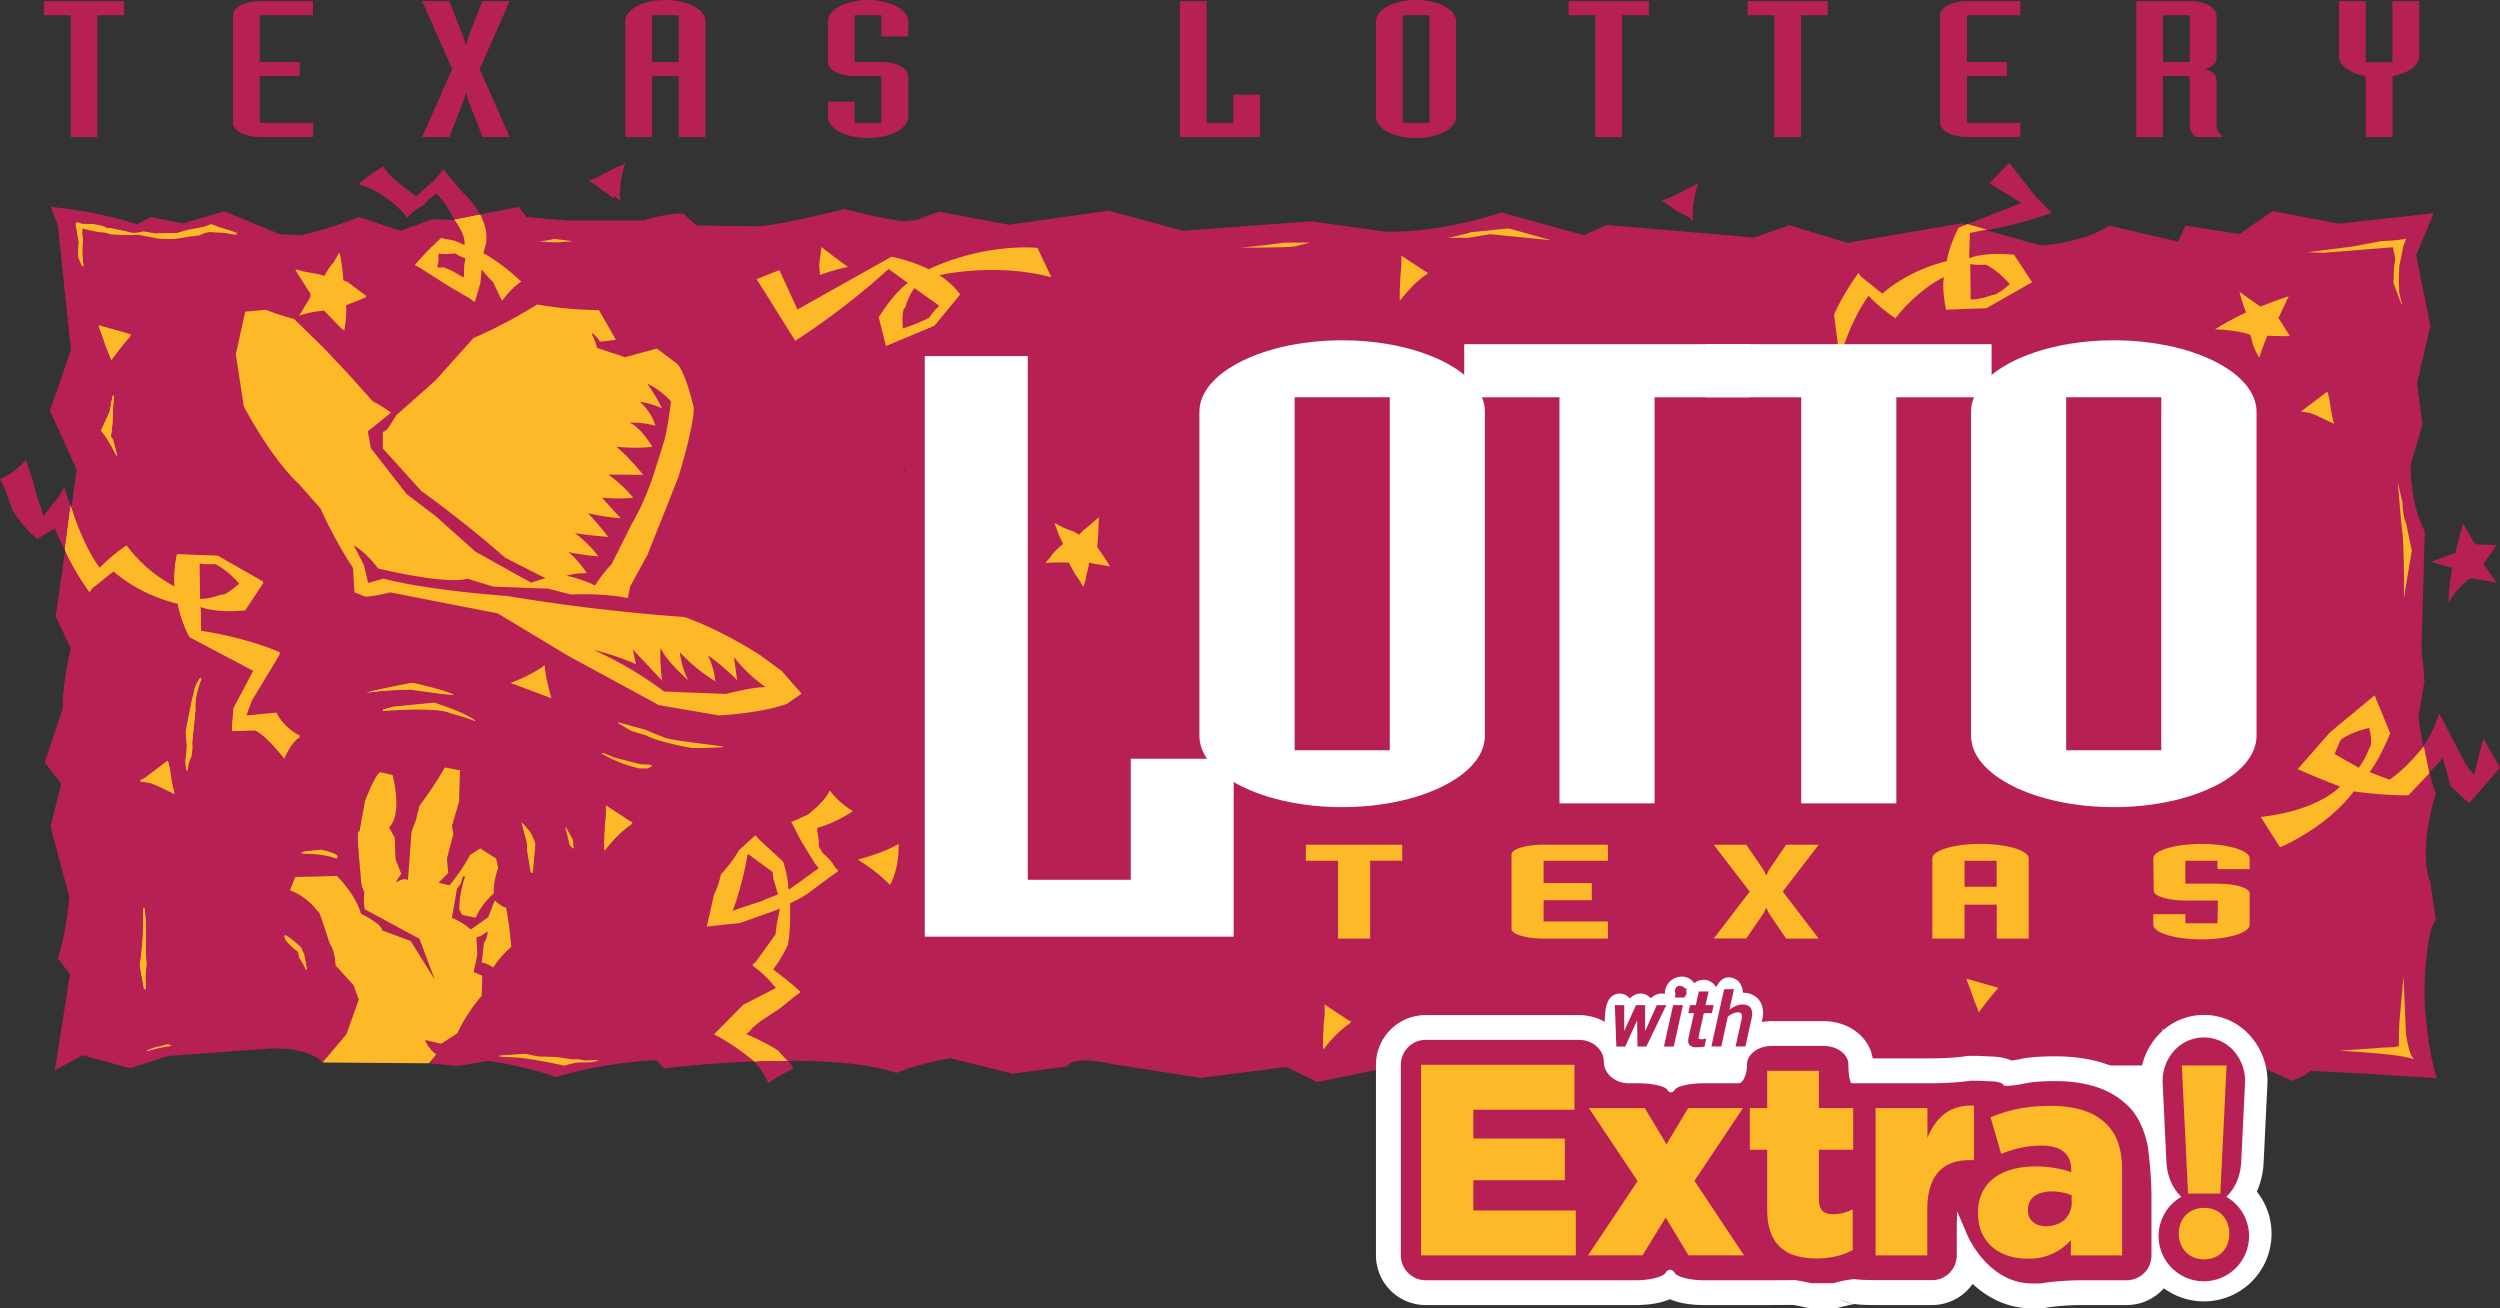
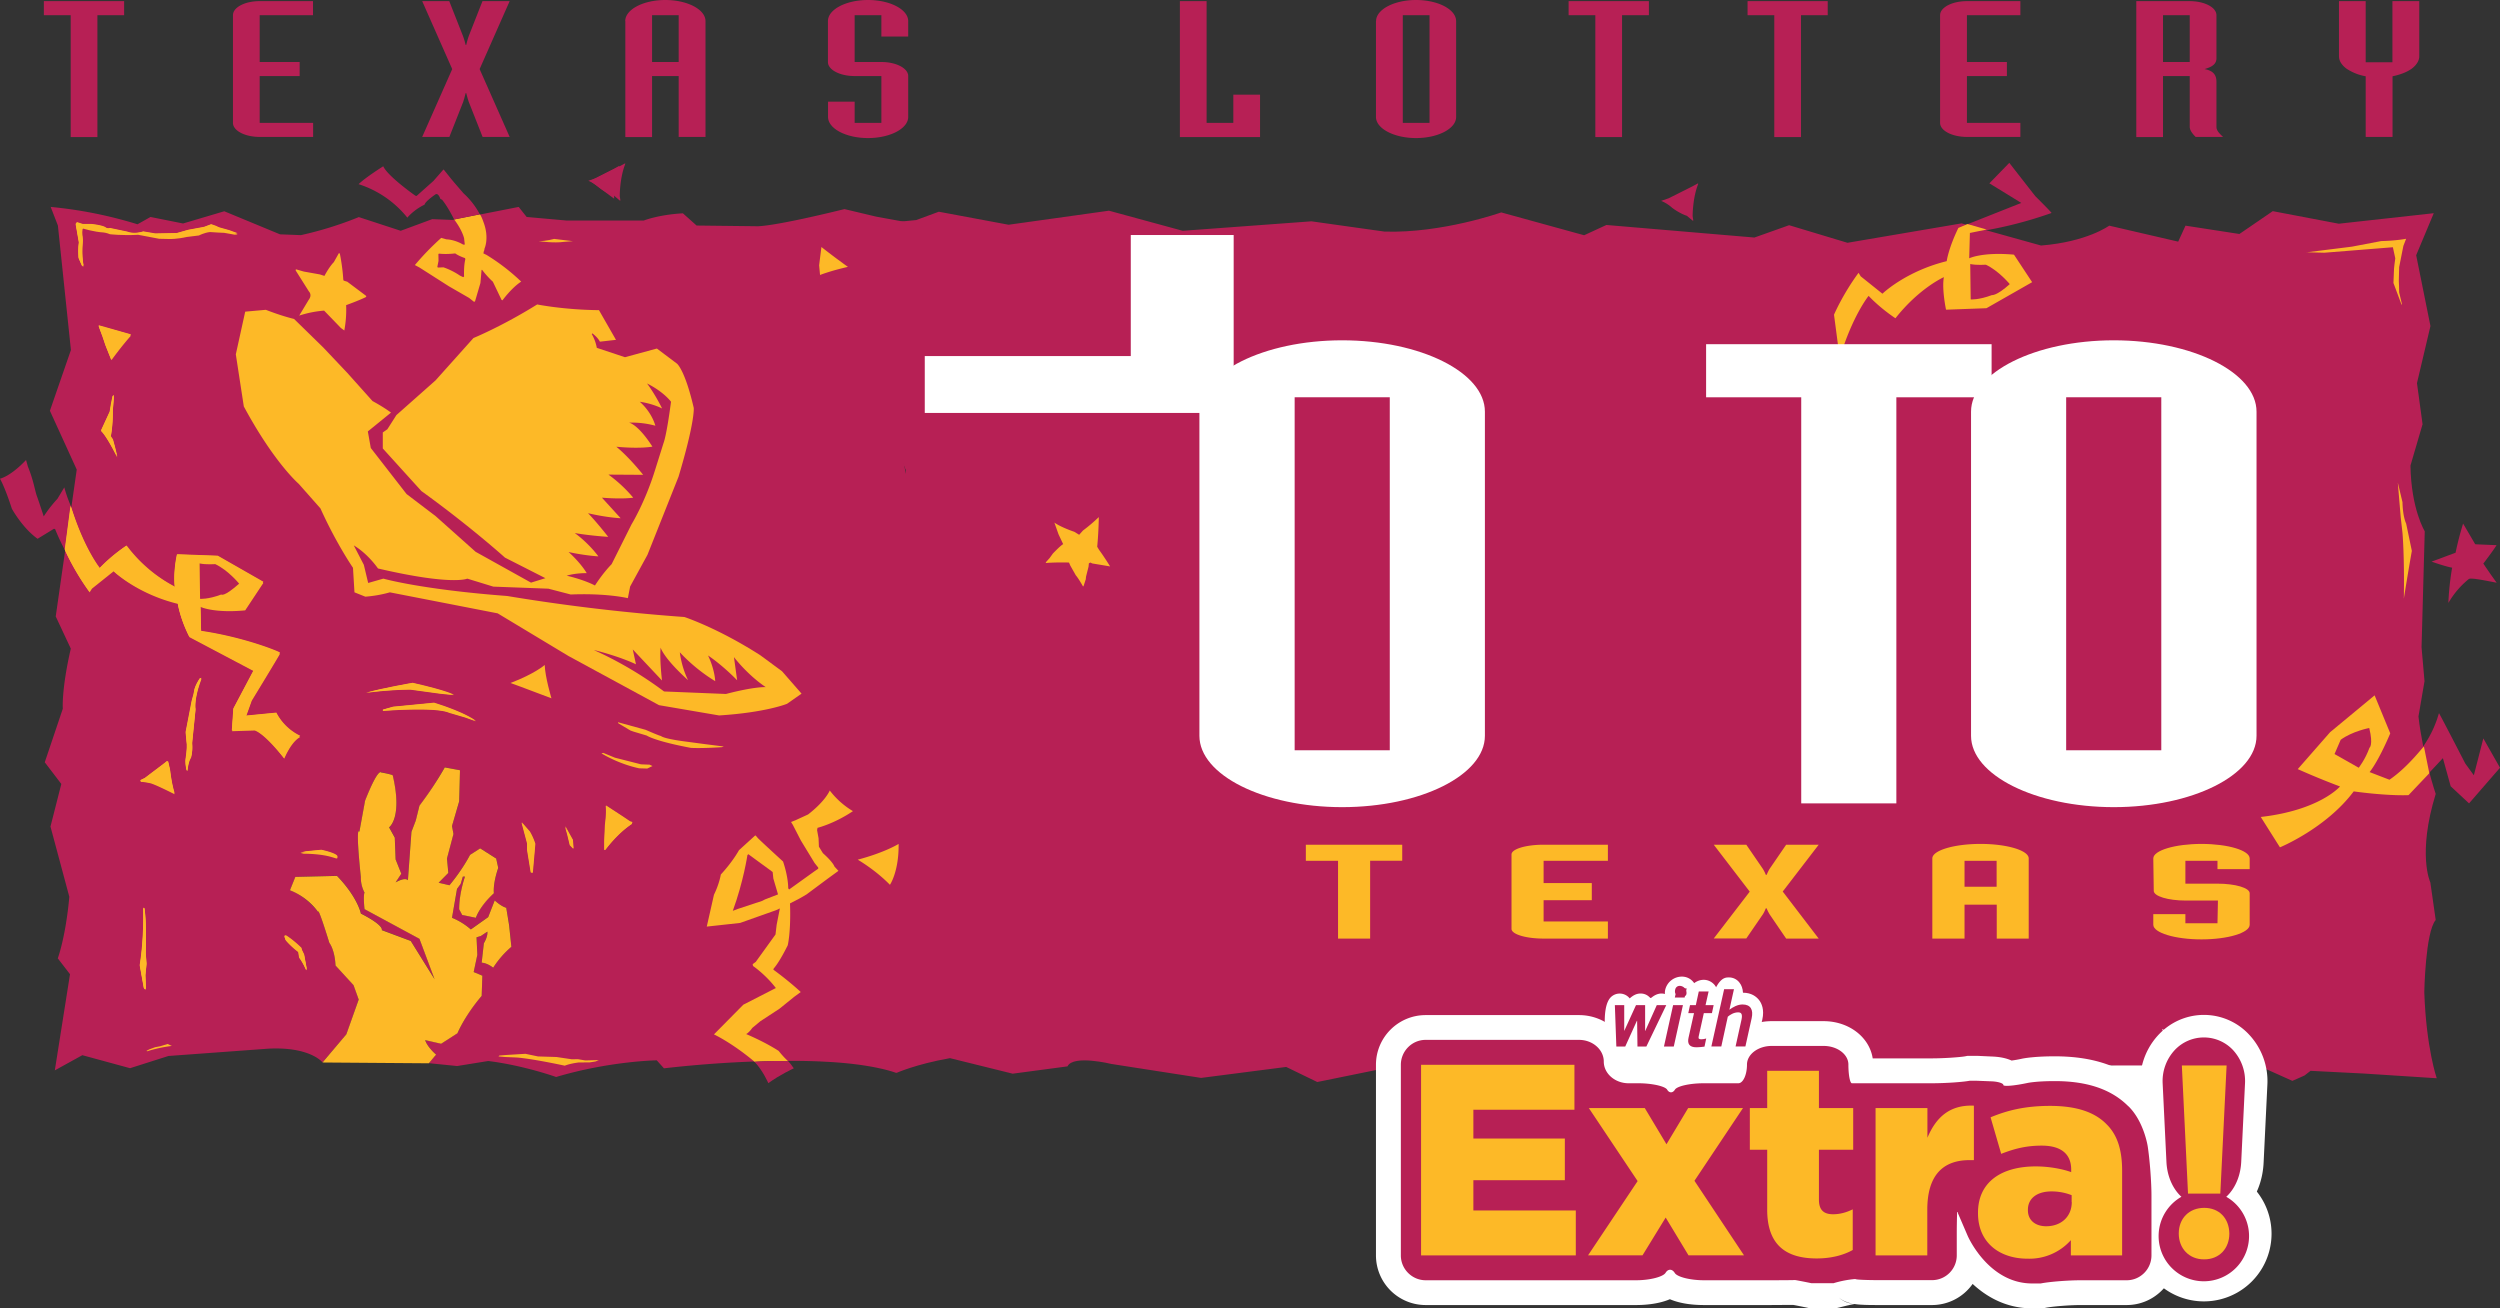
<svg xmlns="http://www.w3.org/2000/svg" id="b" viewBox="0 0 218.92 114.57">
  <rect x="0" y="0" width="218.92" height="114.57" fill="#333333" stroke="none" />
  <defs>
    <style>.d{fill:#fff}.e{fill:#fdb927}.f{fill:#b72055}</style>
  </defs>
  <g id="c">
    <path class="e" d="m206.55 67.23-2.12-1.2.54-1.25c1.02-.75 2.5-1.03 2.5-1.03.37 1.52.02 1.73.02 1.73-.36 1.01-.94 1.75-.94 1.75Z" />
    <path class="f" d="m212.33 46.52-.28 10.16.26 2.97-.53 3.09c.4 3.53 1.51 6.78 1.51 6.78-1.63 5.31-.47 7.75-.47 7.75l.47 3.29c-.91 1.06-1 6.33-1 6.33.17 4.9 1.09 7.53 1.09 7.53l-6.34-.41-4.71-.24-.53.41-1.06.47-3.12-1.4-5.44.7-10.23-.9-4.97-.1-2.56 1.73-13.35-2.37-9.54 2.53-2.26-1.11-4.14.5-8.4-.05-2.72.78c-6.62-2.94-10.53-.52-10.53-.52l-2.49-.84-5.64 1.15-2.72-1.32-7.45.96-7.85-1.22s-3.37-.83-3.85.21l-4.8.64-5.49-1.36c-3 .53-4.7 1.3-4.7 1.3l-.35-.97-.95-5.71c1.74-7.98-1.03-1.7-1.03-1.7l1.1-2.8-.4-1.53c.16-2.45.75-3.88.75-3.88l.08-7.7-.33-3.97-1-.8 1.36-6.57-.05-2.02 1.18-3.12L77.52 49c1.25-2.94 1.86-5.74 1.86-5.74l-.06-2.09-2.25-5.56 1.27-4.1-.62-3.24.73-1.29c-1.33-4.18-.04-7.53-.04-7.53l1.82-.18 1.98-.73 6.11 1.14 8.79-1.23 6.46 1.76 11.27-.83 6.4.9c5.04.16 10.22-1.68 10.22-1.68l7.26 2 1.95-.9 12.96 1.1 3.04-1.08 5.11 1.54 9.99-1.7 6.96 1.94c4.04-.32 5.97-1.74 5.97-1.74l6.04 1.4.64-1.4 4.72.73 2.92-2 5.78 1.1 8.32-.92-1.54 3.68 1.25 6.2-1.18 5 .49 3.6-1.06 3.62c.06 3.82 1.25 5.75 1.25 5.75" />
    <path class="f" d="m174.2 16.05 2.8 1.72-5.5 2.18c-.9 1.83-1.02 2.91-1.02 2.91a13.17 13.17 0 0 0-5.64 2.85l-1.9-1.52-.2-.32c-1.38 1.9-2.15 3.68-2.15 3.68l.51 3.8c1.14-3.74 2.54-5.45 2.54-5.45a14.72 14.72 0 0 0 2.34 1.97c2.09-2.67 4.24-3.62 4.24-3.62-.19 1.08.2 2.85.2 2.85l3.54-.12 4-2.28-1.6-2.41c-2.78-.25-3.92.32-3.92.32l.06-2.22a36 36 0 0 0 7.15-1.74c0-.06-1.43-1.48-1.43-1.48l-2.27-2.91-1.75 1.8ZM217.46 64.66l-.83 3.23-.75-1.03s-2.25-4.37-2.3-4.4c-.06-.03-.6 3.25-4.34 5.82l-1.74-.67s.72-.81 1.81-3.4l-1.37-3.32-3.9 3.23-2.83 3.23s2.67 1.17 3.7 1.52c0 0-1.77 2.08-6.94 2.67l1.68 2.66s4.04-1.66 6.45-4.9c0 0 2.77.4 4.8.32l3.02-3.23.68 2.46 1.61 1.5 2.71-3.12-1.46-2.57ZM4.43 18.1l.64 1.65 1.14 10.9-1.84 5.32 2.35 5.15-1.84 12.86L6.2 56.8c-.83 3.61-.7 5.26-.7 5.26l-1.58 4.69 1.45 1.9-.95 3.73 1.65 6.15c-.32 3.55-1.01 5.39-1.01 5.39l1.07 1.39-1.33 8.42 2.41-1.33 4.18 1.14 3.36-1.07 8.74-.64c3.68-.19 4.75 1.2 4.75 1.2l2.1-2.46 1.07-3.04-.44-1.27-1.59-1.71c-.06-1.4-.54-2-.54-2-1.04-3.35-.98-2.69-.98-2.69-1.2-1.52-2.47-1.9-2.47-1.9l.48-1.17 3.64-.1c1.84 1.9 2.1 3.3 2.1 3.3 2.08 1.07 1.83 1.45 1.83 1.45l2.53.95 2.1 3.36-1.34-3.55-4.81-2.6c-.13-1.26 0-1.45 0-1.45-.37-.7-.32-1.35-.32-1.35-.5-4.81-.13-3.97-.13-3.97l.51-2.72c1.14-2.92 1.4-2.48 1.4-2.48.88.16 1 .26 1 .26.9 3.74-.3 4.56-.3 4.56l.5.89.06 1.9.5 1.26-.5.76c.89-.5 1.08-.19 1.08-.19l.31-4.24.39-.98.31-1.3c.89-1.05 2.22-3.36 2.22-3.36l1.33.26-.06 2.72-.64 2.15.13.7-.57 2.15.13 1.27-.86.86.95.22c1.2-1.46 1.8-2.66 1.8-2.66l.9-.57 1.39.88.19.83c-.51 1.45-.38 2.21-.38 2.21a5.49 5.49 0 0 0-1.59 2.16l-1.2-.26-.25-.5c0-1.46.5-2.85.5-2.85h-.19l-.19.63-.31.44-.45 2.54a5.83 5.83 0 0 1 1.65 1.01l1.52-1.08.57-1.45c.63.57 1.01.63 1.01.63l.26 1.52.19 1.9a8.16 8.16 0 0 0-1.59 1.84c-.57-.44-1.01-.44-1.01-.44l.19-1.71c.38-.64.32-1.02.32-1.02l-.57.38-.38.13.06 1.52-.32 1.52.76.32-.06 1.77a13.28 13.28 0 0 0-2.12 3.26l-1.43.92-1.4-.32c.2.64.96 1.27.96 1.27l-.64.76 2.48.25 2.72-.44c3.1.38 5.95 1.4 5.95 1.4 4.7-1.4 8.81-1.46 8.81-1.46l.63.7c8.43-.96 14.07-.58 14.07-.58 4.3.2 6.26.98 6.26.98l.21-4.35-.14-2.93-1.08-4.82.89-2.78-.38-8.24 1.01-4.5a24.92 24.92 0 0 1-1.4-5.76l1.78-9.25-.57-3.1.76-5.7-.76-3.62c-1.07-12.44 1.27-19.32 1.27-19.32l-3.34-.61-2.77-.66c-6.87 1.69-7.82 1.5-7.82 1.5L61 19.75l-1.2-1.07c-2.15.12-3.42.63-3.42.63H49.6L46.12 19l-.7-.88-5.8 1.14-1.77-.07-2.76 1.02-3.67-1.2a31.44 31.44 0 0 1-5.07 1.58l-1.83-.07-4.88-2.02-3.61 1.07-2.85-.57-1.14.64a37.7 37.7 0 0 0-7.6-1.52Z" />
    <path class="e" d="m21.47 27.3-.82 3.73.7 4.56c2.66 4.94 4.81 6.78 4.81 6.78l1.9 2.15c1.4 3.1 2.85 5.2 2.85 5.2l.13 2.15.95.38a10.9 10.9 0 0 0 2.15-.38l9.44 1.84 6.21 3.74 7.92 4.3 5.26.9c4.12-.26 5.95-1.02 5.95-1.02l1.27-.89-1.71-1.96-1.9-1.4c-3.74-2.4-6.65-3.35-6.65-3.35a168.62 168.62 0 0 1-15.52-1.84c-7.54-.57-10.84-1.52-10.84-1.52l-1.33.38-.38-1.59-.88-1.7c1.26.75 2.12 2.02 2.12 2.02 6.52 1.52 7.82.89 7.82.89l2.28.7 4.82.18 1.96.51c3.17-.13 5 .32 5 .32l.2-1.02 1.52-2.78 2.72-6.84c1.46-4.88 1.33-6.02 1.33-6.02-.76-3.3-1.46-3.87-1.46-3.87l-1.77-1.33-2.79.76-2.47-.82c-.12-.7-.44-1.2-.44-1.2l.05-.07c.52.4.66.73.66.73l1.41-.16-1.49-2.6c-3.1-.03-5.41-.5-5.41-.5-3.1 1.93-5.58 2.94-5.58 2.94l-3.32 3.71-3.43 3.04-.79 1.24-.4.28v1.4L36.9 43c4.3 3.1 7.32 5.83 7.32 5.83l3.54 1.8-1.26.39-4.85-2.7-3.51-3.13-2.54-1.93-3.13-4.03-.26-1.45 2.03-1.65c-.73-.54-1.62-1.01-1.62-1.01l-2.21-2.47-2.1-2.22-2.56-2.5c-1.2-.29-2.47-.8-2.47-.8l-1.8.16Z" />
    <path class="e" d="m30.76 47.15-.32-1.08c-.67-1.17-1.87-2.24-1.87-2.24 1.14 1.61 1.58 2.5 1.58 2.5.16.41.6.82.6.82Z" />
    <path class="f" d="M52.1 51.27c-1.04-.54-2.48-.86-2.48-.86.87-.25 1.76-.22 1.76-.22-.59-.98-1.59-1.85-1.59-1.85 1.47.32 2.61.38 2.61.38-.96-1.28-2.07-2.04-2.07-2.04 1.5.25 2.93.33 2.93.33-1.2-1.52-1.77-2.07-1.77-2.07 1.72.4 2.86.44 2.86.44l-1.64-1.8c1.88.15 2.74 0 2.74 0a12 12 0 0 0-2.17-2.02l3.04.02c-1.35-1.68-2.35-2.46-2.35-2.46 2.14.2 3.16-.01 3.16-.01-1.29-2-2.05-2.1-2.05-2.1a7.85 7.85 0 0 1 2.31.27c-.38-1.3-1.37-2.1-1.37-2.1 1.17.17 1.96.59 1.96.59-.67-1.35-1.32-2.19-1.32-2.19 1.48.74 2.1 1.6 2.1 1.6-.4 3.04-.65 3.6-.65 3.6l-.76 2.42c-.87 2.8-2.05 4.72-2.05 4.72l-1.74 3.48c-.84.87-1.46 1.87-1.46 1.87Z" />
    <path class="e" d="M24.9 66.44c-1.84-2.34-2.6-2.47-2.6-2.47l-1.97.06.13-1.9 1.78-3.35-5.64-2.98a10.33 10.33 0 0 1-1.02-2.92c-3.6-.88-5.63-2.85-5.63-2.85l-1.9 1.52-.2.32C6.47 49.97 5.7 48.2 5.7 48.2l.5-3.8c1.15 3.73 2.54 5.44 2.54 5.44 1.08-1.14 2.35-1.96 2.35-1.96a12.54 12.54 0 0 0 4.24 3.61 9.69 9.69 0 0 1 .19-2.85l3.55.13 3.99 2.28-1.59 2.4c-2.78.26-3.92-.31-3.92-.31l.06 2.22a26.8 26.8 0 0 1 6.9 1.9c0 .06-2.47 4.11-2.47 4.11l-.5 1.4 2.66-.26c.82 1.52 2.09 2.03 2.09 2.03-.82.44-1.4 1.9-1.4 1.9Z" />
    <path class="f" d="M52.04 56.94a32.61 32.61 0 0 1 6.11 3.61l5.42.22c2.53-.66 3.48-.6 3.48-.6-1.67-1.14-2.78-2.63-2.78-2.63l.28 2.03C63.15 58.14 62 57.4 62 57.4c.6 1.24.63 2.25.63 2.25a14.83 14.83 0 0 1-3.1-2.53 8 8 0 0 0 .72 2.44c-2.18-1.97-2.4-2.85-2.4-2.85-.1 1.07.12 2.88.12 2.88l-2.56-2.72.28 1.3c-1.55-.73-3.64-1.24-3.64-1.24Z" />
    <path class="e" d="M44.7 59.81c2.15-.82 3-1.58 3-1.58.03 1.05.59 2.92.59 2.92-2.22-.85-3.58-1.34-3.58-1.34M32.09 60.65c1.33-.39 4.05-.86 4.05-.86 3.2.73 3.61 1.05 3.61 1.05l-1.23-.13-2.57-.35c-2.19.03-3.86.29-3.86.29ZM33.57 62.23l-.03-.1.89-.25 3.58-.35c2.85.89 3.67 1.6 3.67 1.6l-.92-.33-1.39-.41c-1.23-.54-5.8-.16-5.8-.16Z" />
    <path class="f" d="M218.63 51.03c-1.41-.28-2.29-.44-2.45-.32a7.56 7.56 0 0 0-1.78 2.09c.06-1.64.33-3.09.33-3.09-.6-.1-1.8-.53-1.8-.53l2.1-.78c.3-1.45.66-2.55.66-2.55l1.06 1.81 1.87.08c-.33.53-1.16 1.61-1.16 1.61.53.8 1.17 1.68 1.17 1.68Z" />
    <path class="e" d="M210.5 52.42c.06-3.8-.12-5.76-.12-5.76l-.15-1.33-.26-3.07.41 1.71c.03 1.33.32 1.87.32 1.87l.5 2.4c-.35 1.97-.7 4.18-.7 4.18ZM71.81 24.08l-.08-.85.2-1.6a65.4 65.4 0 0 0 2.32 1.74c-1.58.36-2.44.71-2.44.71ZM201.95 22.1l4-.5 2.57-.49c1.34-.03 2.18-.2 2.18-.2l-.24.62-.16.8-.21 1.06-.03 1.2.02.43.01.58.24 1.01-.02.1-.72-1.93.05-1.25.04-.38.07-.53-.21-.97-6 .48-1.6-.04ZM62.52 90.58l2.57-2.6 2.85-1.46c-.92-1.2-2-1.93-2-1.93l-.03-.16.27-.2 1.73-2.4.1-.85.28-1.43-.35.16-3.13 1.11-2.92.32.63-2.79c.48-.98.6-1.77.6-1.77 1.08-1.17 1.59-2.13 1.59-2.13l1.43-1.3s.12.1.19.2c.06.1 2.24 2.09 2.24 2.09.48 1.42.45 2.34.45 2.34l.08.11 2.23-1.6.32-.22v-.1l-.32-.4-1.2-1.97-.7-1.36-.16-.26.38-.15 1.11-.51c1.55-1.2 1.9-2.1 1.9-2.1a7.17 7.17 0 0 0 2.03 1.81c-1.65 1.11-3.1 1.46-3.1 1.46l-.04.2.13.72.03.73.35.57c.92.82 1.01 1.17 1.01 1.17l.35.38-.92.67-1.87 1.39-.6.35-.85.44c.09 2.53-.2 3.67-.2 3.67-.79 1.59-1.23 2.03-1.23 2.03l-.03.1c1.55 1.14 2.4 1.96 2.4 1.96l-.56.41-1.3 1.05-1.68 1.1-.7.58c-.31.44-.54.54-.54.54 1.84.79 2.85 1.48 2.85 1.48.42.54.83.9.83.9-2.38-.03-2.94.05-2.94.05-2-1.68-3.56-2.4-3.56-2.4Z" />
    <path class="f" d="m65.53 74.8 2.13 1.56.06.57.41 1.39-1.14.44-.25.13-2.12.7-.45.17c.94-2.57 1.28-4.88 1.28-4.88l.08-.08Z" />
    <path class="e" d="m45.7 72.02.48 1.8v.57l.32 1.97.16.06.22-2.53a5.23 5.23 0 0 0-.48-1.08l-.7-.8ZM50.23 74.3l-.31-.32-.22-.92-.19-.71.66 1.19.06.76zM53.07 70.53l1.47.96.64.43.2.06-.05.16c-1.3.86-2.3 2.25-2.3 2.25l-.09.02v-.8l.07-1.42c.14-1.06.06-1.66.06-1.66ZM43.66 92.5l.07-.07.65-.05 1.63-.1 1.1.23 1.62.05 1.35.2.52-.01.65.11 1.19-.03-.29.12-.5.08-.99.01c-.84.11-1.2.28-1.2.28-3.3-.7-4.3-.72-4.3-.72l-.94-.04-.56-.05Z" />
    <path class="f" d="M67.28 94.85c1.02-.74 2.23-1.3 2.23-1.3-.33-.49-.5-.63-.5-.63-1.43-.05-2.93.06-2.93.06l-.02-.01c.75.77 1.22 1.88 1.22 1.88Z" />
    <path class="e" d="m54.11 63.24.46.13 1.97.54c1.23.54 1.34.54 1.34.54.32.27 2.27.5 2.27.5l1.65.22 1.58.2-.17.06c-1.9.12-2.71.06-2.71.06-3.2-.6-3.87-1.08-3.87-1.08l-1.14-.34-.28-.1-1.06-.63-.04-.1ZM56.89 66.96l.25.12-.46.22-.71-.02c-1.9-.41-3.3-1.31-3.3-1.31l.16-.04 1.02.42 2.28.58.76.03ZM12.88 92.06l-.05-.04.24-.13.52-.19.43-.08.66-.2.37.17a12.1 12.1 0 0 0-2.17.47ZM12.62 86.6l-.36-2.01c.4-2.44.3-5 .3-5l.1.04c.2 1.62.1 3.88.1 3.88l.07.95-.1.99.05 1.2-.16-.05ZM26.21 83.9l-.06-.5c-.78-.6-1.13-1.06-1.13-1.06l-.1-.3.12-.03c.66.4 1.36 1.1 1.36 1.1l.03.15.2.41.23 1.24-.05.05c-.32-.74-.6-1.07-.6-1.07ZM26.34 74.76l.47-.12 1.33-.12c1.59.36 1.41.62 1.41.62l-.08.04-.4-.12c-1.16-.35-2.73-.3-2.73-.3ZM12.37 68.48l-.08-.06.4-.19 1.69-1.28.25-.2.1.04.16.7c.16 1.36.4 2.06.4 2.06l-.4-.2c-1.75-.86-1.75-.76-1.94-.8-.44-.1-.58-.07-.58-.07ZM16.34 67.46c-.12-.64-.06-.96-.06-.96.13-.79.1-1.26.1-1.26l-.1-1.05.48-2.44c.05-.4.22-.78.26-1.14.05-.47.5-1.12.5-1.12l.12-.02c-.7 1.84-.52 2.71-.52 2.71l-.3 2.96c.06.83-.1 1.24-.1 1.24-.25.38-.3 1.14-.3 1.14l-.08-.06Z" />
    <path class="f" d="M5.7 48.2c-.54-1-.87-1.86-.87-1.86l-.1-.04-1.44.88c-1.33-.95-2.25-2.63-2.25-2.63C.41 42.6 0 41.92 0 41.92c1.08-.31 2.28-1.64 2.28-1.64l.16.57c.5 1.23.6 2.03.77 2.53.2.55.62 1.84.62 1.84.57-.89 1.2-1.54 1.2-1.54l.6-1c.26.96.63 1.76.63 1.76a324.4 324.4 0 0 0-.56 3.76Z" />
    <path class="e" d="m9.76 31.54-.51-1.27-.25-.76-.35-.92 2.82.8c-.92 1.04-1.71 2.15-1.71 2.15ZM8.87 37.78l.76-1.65.13-.73.12-.63.1-.07-.1 1.27c0 1.55-.19 2.31-.19 2.31l.2.29.18.66.2.83c-1.02-2.03-1.4-2.28-1.4-2.28ZM26.2 27.64l.83-1.38c.34-.44.02-.74.02-.74l-1.16-1.84.02-.1.7.2 1.4.25.4.13c.48-.89.82-1.2.82-1.2l.45-.8.08.05c.25 1.23.3 2.26.3 2.26l.03.1.32.1 1.64 1.23c.07.1-.06.14-.06.14-.67.32-1.68.68-1.68.68a9.75 9.75 0 0 1-.16 2.22l-.3-.22-1.47-1.52a9.44 9.44 0 0 0-2.19.44ZM41.6 26.37l-.08.07-.44-.35-1.77-1.02-2.57-1.64-.41-.22a23.65 23.65 0 0 1 2.31-2.38l.45.13c.79.03 1.47.46 1.47.46h.14l-.06-.56c-.22-.82-.87-1.64-.87-1.64l2.25-.45c.14.15.31.66.31.66.54 1.4.1 2.33.1 2.33-.03.23-.06.23-.06.23l-.04.2.27.13a17.9 17.9 0 0 1 3.04 2.34C44.8 25.2 44 26.3 44 26.3l-.08-.04-.76-1.59c-.57-.52-.94-1.04-.94-1.04h-.05l-.1 1.15-.47 1.6Z" />
    <path class="f" d="m38.3 23.35.1-.5-.01-.61.06-.03c.67.08 1.41-.02 1.41-.02.37.26.86.41.86.41l.03.1c-.16.63-.11 1.52-.11 1.52l-.08.05-.29-.14c-.73-.5-1.44-.72-1.44-.72l-.49.02-.05-.08ZM31.4 16.13c.6-.59 2.16-1.57 2.16-1.57.41.9 2.82 2.58 2.82 2.58l.1.02 1.48-1.32.84-.96.05-.04.62.78.31.37.81.94a6.7 6.7 0 0 1 1.43 1.84l-2.25.45c-.64-1.27-1.06-1.73-1.06-1.73l-.15-.08c-.14-.4-.3-.41-.3-.41l-.08-.01c-1.02.7-1 .93-1 .93-.98.47-1.51 1.14-1.51 1.14a8.95 8.95 0 0 0-4.26-2.93ZM51.52 15.83l.66-.22 2.08-1.05.47-.25.03.03c-.5 1.25-.49 2.83-.49 2.83l.06.39h-.06l-.49-.42a5 5 0 0 1-1.3-.7c-.42-.4-.96-.61-.96-.61Z" />
    <path class="e" d="M47.16 21.12c.67 0 1.36-.2 1.36-.2l1.65.2-.8.06c-.83.13-2.2-.06-2.2-.06ZM7.32 23.33l-.13-.03-.29-.66c-.06-.92.04-1.33.04-1.33l-.29-1.62.1-.13.5.16h.76c1.14.13 1.27.32 1.27.32.19.1.35.03.35.03l1.52.32c.66.25 1.4-.02 1.4-.02l1.05.18 1.9-.04.99-.28 1.39-.25.62-.24.4.14.28.13.35.1.54.15.74.27-.27.02-.9-.16-.43-.02-.19-.01-.63-.04c-.5.05-.97.3-.97.3l-1.06.13c-.89.2-1.5.18-1.5.18l-.92-.02-1.84-.35c-1.4.08-2.47-.05-2.47-.05-.29-.12-.54-.15-.54-.15-.87-.05-1.79-.34-1.79-.34l-.08.03c-.06.38 0 .75 0 .75l.03.33c-.12 1.59.07 2.2.07 2.2Z" />
    <path class="f" d="m145.46 17.59.67-.23 2.07-1.04.48-.26.03.04c-.5 1.25-.49 2.83-.49 2.83l.06.39h-.06l-.5-.42c-.67-.22-1.29-.7-1.29-.7a3.25 3.25 0 0 0-.97-.61Z" />
-     <path class="e" d="M197.83 31.31c-.76-1.2-.64-1.96-.83-2.02-1.25-.42-3.04-.45-3.04-.45 1.38-.88 2.73-1.48 2.73-1.48-.26-.56-.59-1.8-.59-1.8l1.84 1.29c1.36-.57 2.47-.9 2.47-.9l-.89 1.9 1 1.58c-.62.03-1.98-.03-1.98-.03-.37.89-.71 1.91-.71 1.91ZM115.98 87.96l1.48.97.63.43.2.06-.04.16c-1.3.85-2.3 2.25-2.3 2.25l-.1.01v-.79l.07-1.42c.14-1.06.06-1.67.06-1.67ZM108.56 21.68c.66 0 3.88-.43 3.88-.43l2.28-.01-1.36.34c-.83.13-4.8.1-4.8.1ZM122.7 22.38l1.47.96.64.43.2.06-.04.16c-1.3.86-2.3 2.25-2.3 2.25l-.1.02v-.8l.07-1.42c.14-1.06.06-1.66.06-1.66ZM201.48 36.06l.31-.25 1.7-1.29.25-.19.1.04.16.7c.16 1.35.4 2.05.4 2.05l-.4-.19c-1.75-.86-1.75-.77-1.94-.8-.44-.1-.58-.07-.58-.07Z" />
    <path class="f" d="m158.56 95.78.56-.43 1.63-1.66.37-.39.04.02a8.57 8.57 0 0 0 .45 2.84l.17.35-.05.03-.6-.25a4.96 4.96 0 0 1-1.45-.24c-.54-.25-1.12-.27-1.12-.27Z" />
-     <path class="e" d="m172.57 26.2-.03-3.1c.57.13 1.36.07 1.36.07a7.11 7.11 0 0 1 2.09 1.7c-1.17 1.05-1.55.96-1.55.96-1.17.44-1.87.38-1.87.38Z" />
    <path class="d" d="M121.7 34.79h-8.33V65.7h8.33V34.79Zm-16.67 1.26c0-3.43 5.63-6.25 12.5-6.25s12.5 2.82 12.5 6.25v28.38c0 3.44-5.63 6.25-12.5 6.25s-12.5-2.81-12.5-6.25V36.05ZM189.26 34.79h-8.33V65.7h8.33V34.79Zm-16.66 1.26c0-3.43 5.63-6.25 12.5-6.25s12.5 2.82 12.5 6.25v28.38c0 3.44-5.63 6.25-12.5 6.25s-12.5-2.81-12.5-6.25V36.05Z" />
    <path class="e" d="M24.9 66.33c-1.84-2.34-2.6-2.47-2.6-2.47l-1.97.06.13-1.9 1.78-3.35-5.64-2.98a10.33 10.33 0 0 1-1.02-2.92c-3.6-.88-5.63-2.85-5.63-2.85l-1.9 1.52-.2.32c-1.39-1.9-2.15-3.67-2.15-3.67l.5-3.8c1.15 3.73 2.54 5.44 2.54 5.44 1.08-1.14 2.35-1.96 2.35-1.96a12.53 12.53 0 0 0 4.24 3.61c-.19-1.08.19-2.85.19-2.85l3.55.13 3.99 2.28-1.59 2.4c-2.78.26-3.92-.31-3.92-.31l.06 2.21c3.86.57 6.9 1.84 6.9 1.9 0 .07-2.47 4.12-2.47 4.12l-.5 1.4 2.66-.26a4.6 4.6 0 0 0 2.09 2.03c-.82.44-1.4 1.9-1.4 1.9ZM12.62 86.5l-.36-2.02c.4-2.44.3-5 .3-5l.1.04c.2 1.62.1 3.88.1 3.88l.07.95-.1.99.05 1.2-.16-.05ZM26.21 83.78l-.06-.49c-.78-.6-1.13-1.06-1.13-1.06l-.1-.3.12-.03c.66.4 1.36 1.1 1.36 1.1l.03.15.2.41.23 1.24-.05.05a4.61 4.61 0 0 0-.6-1.07ZM26.34 74.64l.47-.1 1.33-.13c1.59.36 1.41.61 1.41.61l-.08.05-.4-.12c-1.16-.35-2.73-.3-2.73-.3ZM12.37 68.37l-.08-.06.4-.19 1.69-1.28.25-.2.1.04.16.7c.16 1.36.4 2.05.4 2.05l-.4-.19c-1.75-.86-1.75-.76-1.94-.8-.44-.1-.58-.07-.58-.07Z" />
    <path class="e" d="M16.34 67.34c-.12-.63-.06-.95-.06-.95.13-.79.1-1.26.1-1.26l-.1-1.05.48-2.44c.05-.4.22-.78.26-1.14.05-.47.5-1.12.5-1.12l.12-.02c-.7 1.84-.52 2.71-.52 2.71l-.3 2.96a3.1 3.1 0 0 1-.1 1.24c-.25.38-.3 1.14-.3 1.14l-.08-.07ZM9.76 31.43l-.51-1.27L9 29.4l-.35-.92 2.82.8c-.92 1.04-1.71 2.15-1.71 2.15ZM8.87 37.67l.76-1.65.13-.73.12-.63.1-.07-.1 1.27c0 1.55-.19 2.31-.19 2.31l.2.29.18.66.2.83c-1.02-2.03-1.4-2.28-1.4-2.28ZM7.32 23.22l-.13-.03-.29-.67c-.06-.91.04-1.32.04-1.32l-.29-1.62.1-.13.5.16h.76c1.14.13 1.27.32 1.27.32.19.1.35.03.35.03l1.52.32c.66.25 1.4-.02 1.4-.02l1.05.18 1.9-.04.99-.28 1.39-.26.62-.23.4.14.28.13.35.1.54.15.74.27-.27.02-.9-.16-.43-.02-.19-.01-.63-.04c-.5.05-.97.3-.97.3l-1.06.13c-.89.2-1.5.17-1.5.17l-.92-.01-1.84-.35c-1.4.08-2.47-.05-2.47-.05-.29-.12-.54-.15-.54-.15-.87-.05-1.79-.34-1.79-.34l-.08.03c-.06.38 0 .75 0 .75l.03.33a6.7 6.7 0 0 0 .07 2.2ZM75.11 75.28c2.38-.63 3.58-1.38 3.58-1.38.03 2.44-.76 3.58-.76 3.58-1.3-1.33-2.82-2.2-2.82-2.2M32.05 60.68c1.33-.38 4.06-.86 4.06-.86 3.2.73 3.6 1.05 3.6 1.05l-1.23-.13-2.56-.35c-2.19.03-3.87.29-3.87.29ZM33.54 62.26l-.03-.1.89-.25 3.58-.35c2.85.89 3.67 1.6 3.67 1.6l-.92-.33-1.4-.41c-1.23-.54-5.79-.16-5.79-.16ZM93.1 47.65l-.41-.87-.36-1.02c.6.43 1.75.81 1.75.81l.42.26.33-.37a14.6 14.6 0 0 0 1.39-1.18c-.02 1.43-.14 2.6-.14 2.6l.17.28c.45.61.96 1.44.96 1.44l-1.56-.26-.17-.08-.13.07-.03.3-.22.87-.02.22-.19.59-.05.05c-.4-.72-.64-.99-.64-.99l-.48-.85-.11-.26c-1.29-.03-2.01.04-2.01.04l-.03-.05.34-.38.29-.4c.73-.76.9-.82.9-.82ZM45.67 72.05l.48 1.8v.57l.32 1.97.15.06.23-2.53a5.28 5.28 0 0 0-.48-1.08l-.7-.8ZM50.2 74.33l-.31-.32-.22-.92-.2-.71.67 1.19.06.76zM53.04 70.56l1.47.96.63.43.21.07-.05.15c-1.3.86-2.3 2.25-2.3 2.25l-.09.02v-.8l.06-1.42c.15-1.06.07-1.66.07-1.66Z" />
    <path class="e" d="M24.86 66.36c-1.83-2.34-2.6-2.47-2.6-2.47l-1.96.06.13-1.9 1.77-3.35-5.64-2.98c-.88-1.84-1-2.91-1-2.91-3.62-.9-5.65-2.85-5.65-2.85l-1.9 1.52-.19.31a20.93 20.93 0 0 1-2.15-3.67l.5-3.8c1.15 3.73 2.54 5.45 2.54 5.45a14.67 14.67 0 0 1 2.34-1.97 12.53 12.53 0 0 0 4.25 3.61 9.7 9.7 0 0 1 .19-2.85l3.55.13 3.99 2.28-1.59 2.4c-2.78.26-3.92-.31-3.92-.31l.06 2.22c3.86.57 6.9 1.83 6.9 1.9 0 .06-2.47 4.11-2.47 4.11l-.5 1.4 2.66-.26a4.6 4.6 0 0 0 2.09 2.03c-.83.45-1.4 1.9-1.4 1.9ZM12.59 86.52l-.36-2c.4-2.45.3-5.01.3-5.01l.1.04c.2 1.62.1 3.89.1 3.89l.07.94-.1.99.05 1.2-.16-.05ZM26.18 83.81l-.06-.49c-.78-.6-1.13-1.06-1.13-1.06l-.1-.3.12-.03c.66.4 1.36 1.1 1.36 1.1l.03.15.2.41.23 1.24-.05.05c-.32-.74-.6-1.07-.6-1.07ZM26.3 74.68l.48-.11 1.33-.13c1.58.36 1.41.62 1.41.62l-.08.04-.41-.12c-1.16-.35-2.73-.3-2.73-.3ZM12.34 68.4l-.08-.06.4-.19 1.69-1.28.25-.2.1.04.16.7a10 10 0 0 0 .4 2.06l-.4-.2c-1.75-.86-1.75-.76-1.94-.8-.44-.1-.58-.07-.58-.07Z" />
    <path class="e" d="M16.31 67.38c-.12-.64-.06-.95-.06-.95.13-.8.1-1.27.1-1.27l-.1-1.05.47-2.44c.06-.4.22-.78.27-1.14.05-.47.5-1.12.5-1.12l.12-.02c-.7 1.84-.52 2.71-.52 2.71l-.3 2.96c.06.83-.1 1.24-.1 1.24-.25.38-.3 1.14-.3 1.14l-.08-.06ZM9.72 31.46l-.5-1.27-.26-.76-.34-.92 2.81.8c-.91 1.04-1.7 2.15-1.7 2.15ZM8.84 37.7l.76-1.65.12-.73.13-.63.1-.06-.1 1.26c0 1.55-.19 2.31-.19 2.31l.19.29.19.66.2.83c-1.02-2.03-1.4-2.28-1.4-2.28ZM7.29 23.25l-.13-.03-.29-.66c-.06-.92.03-1.33.03-1.33l-.28-1.62.1-.13.5.16h.76c1.14.13 1.27.32 1.27.32.19.1.35.03.35.03l1.52.32c.66.25 1.4-.02 1.4-.02l1.05.18 1.9-.04.98-.28 1.4-.25.62-.24.4.14.28.13.35.1.53.15.75.27-.27.02-.9-.16-.43-.02-.2-.01-.63-.03c-.49.04-.96.3-.96.3l-1.06.12c-.89.2-1.5.18-1.5.18l-.93-.02-1.83-.35c-1.4.08-2.47-.05-2.47-.05-.29-.12-.54-.15-.54-.15-.87-.05-1.8-.34-1.8-.34l-.07.04c-.06.38 0 .74 0 .74l.03.33c-.12 1.59.07 2.2.07 2.2Z" />
    <path class="f" d="m17.52 52.44-.04-3.1c.57.12 1.37.06 1.37.06 1.14.54 2.09 1.71 2.09 1.71-1.36 1.21-1.56.95-1.56.95-1.17.44-1.86.38-1.86.38Z" />
-     <path class="e" d="m173.29 88.65-.5-1.27-.26-.76-.35-.92 2.82.8c-.92 1.04-1.71 2.15-1.71 2.15ZM133.05 92.5l.06-.07.65-.05 1.63-.1 2.95.23 1.78-.27 1.18.52.6-.13.7.16 1.06.04-.28.12-.5.08-.99.01c-.84.11-1.21.28-1.21.28-3.3-.7-6.14-.72-6.14-.72l-.94-.04-.55-.05ZM128.24 20.83c-.45-.03-1.6 0-1.6 0 .65-.05 2.2-.5 2.2-.5l3.27-.33 3.72 1.04-5.3-.53c-.41.02-1.87.36-2.29.32ZM211.16 92.44l.22.32c-.71-.25-1.72-.35-1.72-.35-1.28-.19-4.8-.41-4.8-.41l2.85-.19 1.03-.08.9-.03.4-.09.02.05.01-1 .04-1.13.36-4.05.22 5.13c.17.97.31 1.41.31 1.41l.16.42ZM92.07 24.28c-4.99-1.32-9.82-.18-9.82-.18a6.5 6.5 0 0 1 1.83 1.69l-2.26 2.74-4.24 1.77-.63-2.52c1.5-2.37 2.56-3 2.56-3l-1.7-1.22a65.02 65.02 0 0 1-8.16 6.28c-.05-.04-2.6-4.14-2.6-4.14l-.8-1.25 2-.8 1.58 3.45 8.24-4.62c2 .42 3.25 1.1 3.25 1.1 5.1-2.37 9.53-1.87 9.53-1.87l1.22 2.57Z" />
    <path class="f" d="m80.09 25.23 2.16 1.55a5.58 5.58 0 0 0-.88 1.04c-1.12.58-2.31.94-2.31.94-.13-1.82.2-1.81.2-1.81.35-1.2.83-1.72.83-1.72Z" />
    <path class="e" d="m28.24 93.04 2.09-2.47 1.08-3.04-.45-1.26-1.58-1.72c-.06-1.39-.54-1.99-.54-1.99-1.04-3.36-.98-2.7-.98-2.7a5.6 5.6 0 0 0-2.47-1.9l.47-1.17 3.65-.09c1.83 1.9 2.09 3.3 2.09 3.3 2.09 1.07 1.83 1.45 1.83 1.45l2.54.95 2.09 3.36-1.33-3.55-4.81-2.6c-.13-1.26 0-1.45 0-1.45-.37-.7-.32-1.35-.32-1.35-.5-4.81-.13-3.97-.13-3.97l.5-2.73c1.15-2.91 1.4-2.47 1.4-2.47.89.16 1.02.25 1.02.25.88 3.74-.32 4.56-.32 4.56l.5.9.07 1.9.5 1.26-.5.76c.89-.5 1.08-.19 1.08-.19l.31-4.24.38-.99.32-1.3a30.82 30.82 0 0 0 2.22-3.35l1.33.25-.07 2.72-.63 2.16.13.7-.57 2.15.12 1.26-.85.86.95.22c1.2-1.45 1.8-2.66 1.8-2.66l.89-.57 1.4.89.18.82c-.5 1.46-.38 2.22-.38 2.22-1.26 1.14-1.58 2.15-1.58 2.15l-1.2-.25-.26-.5c0-1.46.51-2.86.51-2.86h-.19l-.19.64-.32.44-.44 2.53a5.82 5.82 0 0 1 1.65 1.02l1.52-1.08.57-1.46c.63.57 1.01.64 1.01.64l.25 1.52.2 1.9a8.15 8.15 0 0 0-1.59 1.83c-.57-.44-1.01-.44-1.01-.44l.19-1.7c.38-.64.31-1.02.31-1.02l-.57.38-.38.12.07 1.53-.32 1.51.76.32-.06 1.77c-1.52 1.78-2.12 3.27-2.12 3.27l-1.43.92-1.4-.32c.2.63.96 1.27.96 1.27l-.64.76-9.3-.07ZM172.5 20.4l-.06 2.22s1.14-.57 3.92-.32l1.59 2.41-4 2.28-3.54.13s-.38-1.78-.19-2.85c0 0-2.15.95-4.24 3.6 0 0-1.27-.82-2.35-1.96 0 0-1.4 1.71-2.53 5.45l-.5-3.8s.75-1.77 2.15-3.67l.19.31 1.9 1.52s2.02-1.96 5.63-2.85c0 0 .13-1.07 1.02-2.91l.8-.34 1.68.48-1.47.3Z" />
-     <path class="d" d="M136.56 34.79h-8.34v-4.65h25v4.65h-8.33v35.56h-8.33V34.79Z" />
    <path class="d" d="M157.73 34.79h-8.33v-4.65h25v4.65h-8.34v35.56h-8.33V34.79Z" />
    <path class="e" d="M117.17 75.38h-2.82v-1.41h8.44v1.4h-2.81v6.82h-2.81v-6.81ZM140.8 75.38h-5.63v1.95h4.22v1.5h-4.22v1.86h5.63v1.5h-5.63c-1.56 0-2.81-.38-2.81-.85v-6.52c0-.47 1.25-.85 2.81-.85h5.63v1.4ZM153.22 78.08l-3.15-4.11h2.85l1.44 2.1c.12.19.2.36.27.54h.07c.08-.18.15-.35.27-.54l1.44-2.1h2.85l-3.15 4.1 3.15 4.12h-2.85l-1.44-2.11a3.52 3.52 0 0 1-.27-.54h-.07c-.08.18-.15.36-.27.54l-1.44 2.1h-2.85l3.15-4.1ZM169.21 75.17c0-.7 1.9-1.27 4.22-1.27s4.22.57 4.22 1.27v7.02h-2.8v-2.97h-2.82v2.97h-2.82v-7.02Z" />
    <path class="f" d="M172.03 75.38h2.81v2.27h-2.81z" />
    <path class="e" d="M188.56 80.05h2.81v.8h2.81l.04-1.99h-2.81c-1.56 0-2.81-.38-2.81-.85l-.04-2.84c0-.7 1.9-1.27 4.22-1.27s4.22.57 4.22 1.27v.94h-2.82v-.73h-2.81v2h2.81c1.56 0 2.82.37 2.82.84v2.76c0 .7-1.9 1.28-4.22 1.28s-4.22-.58-4.22-1.28v-.93Z" />
-     <path class="d" d="M80.98 31.18H90v45.86h9.02v-10.6h9.01v15.58H80.98V31.18Z" />
+     <path class="d" d="M80.98 31.18H90h9.02v-10.6h9.01v15.58H80.98V31.18Z" />
    <path class="f" d="m172.57 26.22-.04-3.1c.57.12 1.37.06 1.37.06 1.14.54 2.09 1.7 2.09 1.7-1.17 1.05-1.56.96-1.56.96-1.17.44-1.86.38-1.86.38Z" />
    <path class="e" d="m212.73 67.71-1.82 1.92c-2.04.07-4.8-.33-4.8-.33-2.42 3.24-6.46 4.9-6.46 4.9l-1.68-2.66c5.17-.59 6.94-2.67 6.94-2.67a66.8 66.8 0 0 1-3.7-1.52l2.83-3.23 3.9-3.23 1.37 3.33c-1.1 2.58-1.81 3.39-1.81 3.39l1.74.67c1.66-1.13 2.96-2.93 3.02-2.9l.47 2.33Z" />
    <path class="f" d="m206.55 67.23-2.12-1.2.54-1.25c1.02-.75 2.5-1.03 2.5-1.03.37 1.52.02 1.73.02 1.73-.36 1.01-.94 1.75-.94 1.75Z" />
    <g>
      <path class="e" d="M192.99 103.84c.77 0 1.46-1 1.51-2.2l.34-6.83c.05-1.21-.78-2.2-1.85-2.2-1.08 0-1.91.99-1.86 2.2l.34 6.83c.05 1.2.74 2.2 1.52 2.2Z" />
      <path class="d" d="M192.99 105.8c-1.87 0-3.37-1.75-3.48-4.06l-.33-6.84a4.19 4.19 0 0 1 1.12-3.08 3.69 3.69 0 0 1 5.37 0c.77.8 1.18 1.92 1.12 3.08l-.33 6.84c-.11 2.3-1.6 4.06-3.47 4.06Z" />
      <path class="f" d="M192.99 105.6c-1.77 0-3.18-1.67-3.28-3.87l-.33-6.84a3.99 3.99 0 0 1 1.06-2.94 3.5 3.5 0 0 1 5.1 0 4 4 0 0 1 1.05 2.94l-.33 6.84c-.1 2.2-1.51 3.87-3.27 3.87Zm-.03-11.24c.01.02-.08.14-.07.36l.1 1.93.09-1.93c0-.22-.08-.34-.12-.36Z" />
      <path class="d" d="M192.99 107.56c-2.83 0-5.08-2.47-5.24-5.74l-.33-6.83a5.95 5.95 0 0 1 1.97-4.74l-.06-.15.14.08a5.4 5.4 0 0 1 7.48.42 5.96 5.96 0 0 1 1.6 4.39l-.33 6.83c-.16 3.27-2.41 5.74-5.23 5.74Zm-1.57-10.82.24 4.89c.06 1.11.65 2.01 1.33 2.01.67 0 1.26-.9 1.32-2l.24-4.9h-3.13Z" />
      <g>
        <path class="f" d="M196.94 108.04a3.96 3.96 0 1 1-7.91 0 3.96 3.96 0 0 1 7.91 0Z" />
        <path class="d" d="M192.99 113.96a5.92 5.92 0 1 1 0-11.85 5.92 5.92 0 0 1 0 11.85Zm0-7.92a2 2 0 1 0 0 4 2 2 0 0 0 0-4Z" />
      </g>
      <g>
        <path class="e" d="M193 110.28c-1.32 0-2.21-.97-2.21-2.26 0-1.34.92-2.25 2.23-2.25s2.18.91 2.2 2.25c0 1.29-.86 2.26-2.2 2.26H193Zm-1.4-5.76-.54-11.22h3.92l-.55 11.22h-2.82Z" />
        <path class="d" d="M193.02 112.23H193a4.1 4.1 0 0 1-4.17-4.2c0-1.01.32-1.92.86-2.63l-.68-14.06h8.02l-.68 14.09c.51.69.82 1.57.83 2.56a4.1 4.1 0 0 1-4.16 4.24Zm0-4.5c-.2 0-.27 0-.27.3 0 .29.1.29.25.29h.02c.17 0 .25 0 .25-.3 0-.16-.06-.26-.07-.27 0 0-.06-.03-.18-.03Z" />
      </g>
    </g>
    <g>
      <path class="f" d="M186.38 96.88c-1.48-1.49-3.6-2.21-6.45-2.21-1.63 0-2.37.16-2.37.16-1.17.25-2.13.33-2.13.18s-.47-.3-1.04-.32l-1.27-.05h-.64c-.65.12-2.16.22-3.36.22h-6.95c-.17 0-.31-.74-.31-1.64 0-.9-.98-1.63-2.18-1.63h-4.53c-1.2 0-2.17.74-2.17 1.63 0 .9-.34 1.64-.76 1.64h-3.04c-1.2 0-2.32.25-2.51.56-.19.31-.5.31-.68 0-.18-.3-1.32-.56-2.51-.56h-.86c-1.2 0-2.18-.85-2.18-1.9s-.98-1.9-2.17-1.9h-13.43c-1.2 0-2.17.99-2.17 2.18v16.7c0 1.19.98 2.17 2.17 2.17h18.44c1.2 0 2.35-.3 2.57-.65.22-.36.57-.36.8 0 .2.36 1.36.65 2.56.65h5.8c1.2 0 2.16-.01 2.16-.02-.01-.01.65.11 1.46.28h1.92a9.23 9.23 0 0 1 1.92-.37c0 .06.98.1 2.18.1h4.53c1.2 0 2.17-.97 2.17-2.17v-1.83c0-1.2.04-2.52.09-2.95.04-.43.26-.76.17-.4-.1.38-.17 1.45-.17 1.46l.87 2.02s1.8 4.16 5.64 4.16h.75c.76-.15 2.36-.28 3.55-.28h3.98c1.2 0 2.17-.98 2.17-2.18v-5.24c0-1.2-.15-3.14-.33-4.32 0 0-.33-2.17-1.69-3.5Zm-24.21 6.84c-.17.08-.31-.08-.31-.36 0-.28.14-.5.3-.5.17 0 .31.16.31.36a.6.6 0 0 1-.3.5Zm-22.09.1c-.26 0-.47-.62-.47-1.38 0-.76.35-.85.79-.2.43.65.65 1.4.47 1.65-.17.26-.3.35-.3.2 0-.14-.22-.27-.49-.27Zm12.1.77c-.43-.65-.7-1.31-.6-1.46.1-.15.46-.27.8-.27.33 0 .6.66.6 1.46 0 .8-.36.93-.8.27Z" />
      <path class="d" d="M178.92 114.57h-.97c-2.26 0-3.98-1-5.21-2.14a4.35 4.35 0 0 1-3.56 1.85h-4.53c-.62 0-1.2 0-1.65-.03a4.93 4.93 0 0 1-.6-.06c-.24.04-.7.14-1.32.3l-.26.06h-2.4l-.22-.05c-.55-.11-.97-.2-1.18-.23h-.47l-1.54.01h-5.8c-.8 0-1.98-.08-2.98-.51-1.06.45-2.3.51-2.95.51h-18.44a4.35 4.35 0 0 1-4.35-4.35V93.24c0-2.4 1.95-4.35 4.35-4.35h13.43c2.3 0 4.18 1.68 4.34 3.8h.87c.9 0 1.96.09 2.85.43a8.23 8.23 0 0 1 2.85-.44h1.67c.29-1.87 2.08-3.26 4.3-3.26h4.53c2.23 0 4.02 1.4 4.31 3.26h5.13c1.13 0 2.5-.1 2.96-.18l.2-.04h.91l1.3.06c.7.03 1.24.16 1.66.35.23-.03.55-.08.95-.17.16-.03 1.06-.2 2.83-.2 3.46 0 6.07.92 8 2.84a9.09 9.09 0 0 1 2.29 4.7c.2 1.3.36 3.34.36 4.65v5.24c0 2.4-1.95 4.35-4.35 4.35h-3.98c-1.12 0-2.56.13-3.11.24l-.22.05Zm-17.9-.95c.33.3.75.5 1.21.54-.54-.11-.93-.3-1.21-.54Zm3.47-2.43Zm9.16-5.33.65 1.5c0 .02 1.32 2.86 3.65 2.86h.54c1.06-.19 2.68-.29 3.76-.29h3.98v-5.24c0-1.09-.14-2.91-.3-3.99a4.86 4.86 0 0 0-1.07-2.26c-1.07-1.08-2.68-1.6-4.93-1.6-1.31 0-1.93.12-1.94.12-.51.11-1.52.3-2.26.3a3.1 3.1 0 0 1-.74-.08 2.34 2.34 0 0 1-.73-.32l-1.18-.05h-.42c-.94.15-2.47.22-3.54.22h-6.96c-1.06 0-2.31-.58-2.46-3.26H155.13c-.19 1.92-1.35 3.26-2.91 3.26h-3.04c-.49 0-.89.06-1.13.1a2.51 2.51 0 0 1-3.44 0c-.24-.04-.64-.1-1.13-.1h-.86c-2.3 0-4.19-1.67-4.34-3.79h-13.44v16.7h18.44c.48 0 .88-.07 1.11-.13.5-.5 1.16-.8 1.86-.8.7 0 1.36.3 1.85.8.23.06.63.12 1.11.12h6.63l.01-.02h1.32c.22 0 .3 0 1.68.29h1.44c1.58-.38 1.98-.38 2.13-.38.22 0 .42.02.61.07.26.02.81.04 1.62.04h4.53v-1.83c0-1.1.03-2.6.1-3.18.19-1.84 1.38-2.5 2.34-2.5h1.06l.66.84c.3.4.62 1.06.38 2.02-.02.09-.05.33-.07.58Zm3.79-11.68Zm-24.75 13c-.64 0-1.55-.23-2.31-1.38-1.09-1.64-1.28-2.87-.61-3.88.61-.91 1.74-1.24 2.6-1.24 1.64 0 2.78 1.5 2.78 3.64 0 1.97-1.28 2.87-2.46 2.87Zm-1.87-2.99c.17.34.73.84 1.55.84.32 0 .75-.3 1.02-.7a2 2 0 0 0 .34-1.18 1.86 1.86 0 0 0-1.04-.31c-1.1 0-1.75.82-1.87 1.35Zm-10.22 2.15a2.2 2.2 0 0 1-1.44-.53c-.96-.41-1.73-1.5-1.73-3.37 0-1.84 1.24-2.8 2.46-2.8.63 0 1.54.24 2.32 1.4.37.56 1.51 2.5.47 4.06-.68 1.02-1.5 1.24-2.08 1.24Zm-1.84-2.73a1.95 1.95 0 0 0 3-1.01c-.07-.14-.2-.3-.37-.46-.24-.1-.5-.15-.79-.15-.87 0-1.41.52-1.53.7-.24.35-.3.7-.31.92Zm23.32 2.3c-1.34 0-2.4-1.12-2.4-2.55 0-1.5 1.1-2.68 2.49-2.68a2.51 2.51 0 0 1 2.48 2.54c0 1.03-.62 2.02-1.54 2.46-.33.16-.68.24-1.03.24Zm0-4.34c-.3 0-.59.06-.85.19-.6.28-.93.81-.93 1.46 0 1 .83 1.81 1.87 1.81 1 0 1.86-.78 1.86-1.67 0-.85-.8-1.8-1.95-1.8Z" />
    </g>
    <path class="f" d="M186.38 96.88c-1.48-1.49-3.6-2.21-6.45-2.21-1.63 0-2.37.16-2.37.16-1.17.25-2.13.33-2.13.18s-.47-.3-1.04-.32l-1.27-.05h-.64c-.65.12-2.16.22-3.36.22h-6.95c-.17 0-.31-.74-.31-1.64 0-.9-.98-1.63-2.17-1.63h-4.54c-1.2 0-2.17.74-2.17 1.63 0 .9-.34 1.64-.76 1.64h-3.04c-1.2 0-2.32.25-2.51.56-.19.31-.5.31-.68 0-.18-.3-1.32-.56-2.51-.56h-.86c-1.2 0-2.18-.85-2.18-1.9s-.98-1.9-2.17-1.9h-13.43c-1.2 0-2.17.99-2.17 2.18v16.7c0 1.19.98 2.17 2.17 2.17h18.44c1.2 0 2.35-.3 2.57-.65.22-.36.57-.36.8 0 .2.36 1.36.65 2.56.65h5.8c1.2 0 2.16-.01 2.16-.02-.01-.01.65.11 1.46.28h1.92a9.23 9.23 0 0 1 1.92-.37c0 .06.98.1 2.18.1h4.53c1.2 0 2.17-.97 2.17-2.17v-1.83c0-1.2.04-2.52.09-2.95.04-.43.26-.76.17-.4-.1.38-.17 1.45-.17 1.46l.87 2.02s1.8 4.16 5.64 4.16h.75c.76-.15 2.36-.28 3.55-.28h3.98c1.2 0 2.17-.98 2.17-2.18v-5.24c0-1.2-.15-3.14-.33-4.32 0 0-.33-2.17-1.69-3.5Zm-24.21 6.84c-.17.08-.31-.08-.31-.36 0-.28.14-.5.3-.5.17 0 .31.16.31.36a.6.6 0 0 1-.3.5Zm-22.09.1c-.26 0-.47-.62-.47-1.38 0-.76.35-.85.79-.2.43.65.65 1.4.47 1.65-.17.26-.3.35-.3.2 0-.14-.22-.27-.49-.27Zm12.1.77c-.43-.65-.7-1.31-.6-1.46.1-.15.46-.27.8-.27.33 0 .6.66.6 1.46 0 .8-.36.93-.8.27Z" />
    <path class="f" d="M136.46 100.16h27.92v7.18h-27.92z" />
    <g>
      <path class="e" d="M124.44 93.24h13.43v3.94h-8.85v2.52h8.01v3.65h-8.01V106h8.97v3.93h-13.55V93.24ZM143.4 103.42l-4.27-6.39h4.9l1.9 3.17 1.9-3.17h4.8l-4.25 6.37 4.34 6.53h-4.86l-2-3.31-2.03 3.31h-4.77l4.34-6.5ZM154.75 105.93v-5.25h-1.52v-3.65h1.52v-3.26h4.53v3.26h3v3.65h-3v4.37c0 .9.41 1.28 1.24 1.28.6 0 1.17-.16 1.72-.43v3.56c-.8.45-1.88.74-3.15.74-2.72 0-4.34-1.2-4.34-4.27ZM164.24 97.03h4.54v2.6c.74-1.76 1.93-2.9 4.07-2.81v4.77h-.38c-2.36 0-3.7 1.36-3.7 4.34v4h-4.53v-12.9ZM173.21 106.24v-.05c0-2.67 2.03-4.05 5.06-4.05 1.19 0 2.36.23 3.1.5v-.22c0-1.33-.84-2.1-2.58-2.1-1.36 0-2.4.27-3.55.72l-.93-3.2c1.45-.6 3-1 5.22-1 2.31 0 3.89.55 4.91 1.58.98.95 1.39 2.28 1.39 4.1v7.41h-4.49v-1.33a4.86 4.86 0 0 1-3.79 1.62c-2.45 0-4.34-1.4-4.34-3.98Zm8.2-.98v-.6a4.75 4.75 0 0 0-1.76-.33c-1.31 0-2.07.64-2.07 1.6v.05c0 .88.66 1.4 1.6 1.4 1.3 0 2.24-.83 2.24-2.12Z" />
    </g>
    <path class="f" d="M171.01 103.75h1.05v2.39h-1.05z" />
    <g>
      <path class="e" d="M192.99 103.84c.77 0 1.46-1 1.51-2.2l.34-6.83c.05-1.21-.78-2.2-1.85-2.2-1.08 0-1.91.99-1.86 2.2l.34 6.83c.05 1.2.74 2.2 1.52 2.2Z" />
      <path class="f" d="M192.99 105.6c-1.77 0-3.18-1.67-3.28-3.87l-.33-6.84a3.99 3.99 0 0 1 1.06-2.94 3.5 3.5 0 0 1 5.1 0 4 4 0 0 1 1.05 2.94l-.33 6.84c-.1 2.2-1.51 3.87-3.27 3.87Zm-.03-11.24c.01.02-.08.14-.07.36l.1 1.93.09-1.93c0-.22-.08-.34-.12-.36Z" />
      <path class="f" d="M196.94 108.04a3.96 3.96 0 1 1-7.91 0 3.96 3.96 0 0 1 7.91 0Z" />
      <path class="e" d="M193 110.28c-1.32 0-2.21-.97-2.21-2.26 0-1.34.92-2.25 2.23-2.25s2.18.91 2.2 2.25c0 1.29-.86 2.26-2.2 2.26H193Zm-1.4-5.76-.54-11.22h3.92l-.55 11.22h-2.82Z" />
    </g>
    <path class="d" d="M182.77 93.3h5.63v1.62h-5.63zM152.83 92.4c0 .76-.73 1.37-1.63 1.37h-7.65c-.9 0-1.62-.61-1.62-1.36 0-.75.72-1.36 1.62-1.36h7.65c.9 0 1.63.6 1.63 1.36Z" />
    <path class="d" d="M152 89.6c0 1.23-.51 2.22-1.15 2.22h-7.3c-.64 0-1.15-.99-1.15-2.21 0-1.23.51-2.22 1.15-2.22h7.3c.64 0 1.15 1 1.15 2.21Z" />
    <g>
      <path class="f" d="M141.47 89.75c-.03-1 .12-1.8.35-1.8.22 0 .4.5.4 1.12v1.13l.53-1.13c.28-.62.69-1.13.9-1.13.23 0 .4.51.4 1.13l.01 1.13.52-1.13c.28-.62.69-1.13.92-1.13.22 0 .02.82-.46 1.81-.48 1-1.04 1.81-1.26 1.81s-.4-.5-.4-1.13l-.03-1.12-.52 1.12c-.28.62-.69 1.13-.9 1.13-.22 0-.42-.81-.46-1.8Z" />
      <path class="d" d="M143.78 92.5c-.36 0-.67-.15-.9-.44-.27.26-.59.45-.95.45-.88 0-1.34-.9-1.4-2.72-.03-.85.03-1.96.52-2.46a1.11 1.11 0 0 1 1.66.1c.27-.25.58-.43.95-.43.36 0 .66.15.88.43.27-.25.6-.43.96-.43.35 0 .67.18.86.48.15.24.47.73-.47 2.68-1.12 2.35-1.79 2.35-2.1 2.35Z" />
      <path class="f" d="M146.97 89.75c-.22 1-.6 1.81-.83 1.81-.24 0-.25-.81-.03-1.8.22-1 .6-1.82.83-1.82.24 0 .25.82.03 1.81Zm.12-2.47c-.24 0-.4-.18-.34-.4.05-.23.28-.41.52-.41.23 0 .39.18.34.4a.55.55 0 0 1-.52.4Z" />
      <path class="d" d="M146.14 92.5c-.32 0-.62-.14-.83-.4-.13-.16-.54-.67-.13-2.55.23-1 .5-1.61.77-1.98-.15-.27-.2-.59-.13-.9a1.5 1.5 0 0 1 1.45-1.15 1.28 1.28 0 0 1 1.27 1.55c-.08.34-.27.62-.53.83.1.37.12 1-.11 2.06-.57 2.55-1.47 2.55-1.76 2.55Zm.8-5.5c.25 0 .48.08.67.24a.5.5 0 0 0 .06-.16.62.62 0 0 0-.12-.52.6.6 0 0 0-.46-.23c-.2 0-.36.13-.4.34a.61.61 0 0 0 .02.35c.1-.02.18-.02.23-.02Z" />
      <g>
        <path class="f" d="M148.24 87.94c.14 0 .31-.26.38-.6.08-.32.33-.6.57-.6s.37.28.3.6c-.08.34.02.6.22.6s.32.16.28.35c-.05.2-.24.35-.44.35s-.45.46-.58 1.02c-.12.56-.2 1.14-.18 1.27h.21c.14 0 .28-.04.42-.07-.1.4-.37.74-.62.77h-.24c-.64 0-.81-.32-.7-.84.26-1.18.36-2.15.23-2.15-.14 0-.22-.16-.18-.35.05-.19.2-.35.33-.35Z" />
        <path class="d" d="M148.86 92.58h-.3c-.75 0-1.16-.31-1.37-.57-.2-.26-.41-.72-.26-1.42.15-.68.23-1.17.25-1.46-.2-.3-.27-.67-.2-1.04.1-.43.37-.78.72-.96.18-.77.8-1.33 1.49-1.33.37 0 .72.17.96.46.21.27.32.61.3.98a1.2 1.2 0 0 1 .46 1.26c-.1.46-.46.84-.9 1l-.1.29.75-.16-.32 1.44c-.15.66-.65 1.4-1.43 1.5h-.05Z" />
      </g>
      <g>
        <path class="f" d="M150.3 91.56c-.24 0-.19-1.13.12-2.51.3-1.38.75-2.5.99-2.5s.34.4.23.89c-.1.49.13.69.52.43h.43c.72 0 .96.48.8 1.22-.3 1.35-.74 2.47-.98 2.47s-.32-.53-.17-1.18c.14-.64.26-1.46.25-1.81h-.3c-.37 0-.7.21-.88.38-.32 1.44-.78 2.61-1.01 2.61Z" />
        <path class="d" d="M152.4 92.5c-.33 0-.65-.15-.86-.42-.08-.09-.13-.2-.18-.3-.42.73-.8.73-1.06.73-.32 0-.6-.15-.8-.4-.18-.2-.57-.7 0-3.27.72-3.25 1.5-3.25 1.9-3.25.36 0 .69.16.91.44.19.23.3.54.32.9.74 0 1.16.34 1.39.62.24.3.5.85.3 1.74-.72 3.22-1.5 3.22-1.91 3.22Z" />
      </g>
      <g>
        <path class="f" d="M141.4 88.02h.83v2.26l1.03-2.26h.8v2.26h.01l1.01-2.26h.83l-1.74 3.62h-.78l-.03-2.25h-.02l-1.02 2.25h-.78l-.13-3.62ZM146.57 91.64h-.86l.8-3.62h.86l-.8 3.62Zm.09-4.28.18-.81h.86l-.18.8h-.86ZM148.5 88.02l.26-1.2h.86l-.27 1.2h.71l-.15.7h-.71l-.45 2.04c-.05.2.04.25.25.25.14 0 .28-.04.41-.07l-.15.71c-.25.03-.46.06-.7.06-.64 0-.81-.32-.7-.83l.48-2.16h-.5l.15-.7h.5ZM149.86 91.64l1.12-5.02h.86l-.4 1.8c.31-.23.72-.46 1.15-.46.72 0 .96.47.8 1.2l-.55 2.48h-.86l.52-2.35c.1-.49-.01-.64-.3-.64-.38 0-.71.22-.9.38l-.57 2.61h-.87Z" />
      </g>
    </g>
    <path class="f" d="m51.68 15.84 2.07-1.05.47-.26.03.03c-.5 1.26-.47 2.84-.47 2.84M6.19 1.33H3.84V.1h7.03v1.23H8.53V12H6.19V1.33ZM27.42 1.33h-4.68v4.1h3.5v1.23h-3.5v4.1h4.68v1.23h-4.68c-1.3 0-2.34-.55-2.34-1.23V1.33C20.4.65 21.43.1 22.73.1h4.68v1.23ZM39.6 6.05 36.97.1h2.37l1.2 3.05c.1.26.17.51.23.78h.06a7 7 0 0 1 .22-.78L42.25.1h2.38L42 6.05l2.63 5.94h-2.37l-1.2-3.04c-.1-.27-.16-.52-.23-.79h-.06c-.06.27-.13.52-.22.79l-1.2 3.04h-2.38l2.63-5.94ZM54.75 1.85C54.75.83 56.33 0 58.26 0c1.93 0 3.52.83 3.52 1.85v10.14h-2.35V6.66H57.1V12h-2.34V1.85Zm2.34 3.58h2.34v-4.1H57.1v4.1ZM72.5 8.9h2.34v1.86h2.34v-4.1h-2.34c-1.3 0-2.34-.55-2.34-1.23V1.85C72.5.83 74.08 0 76.01 0c1.93 0 3.52.83 3.52 1.85V3.2h-2.35V1.33h-2.34v4.1h2.34c1.3 0 2.35.55 2.35 1.23v3.58c0 1.02-1.59 1.85-3.52 1.85s-3.5-.83-3.5-1.85V8.9ZM103.32.1h2.34v10.66H108V8.29h2.34V12h-7.02V.1ZM120.5 1.85C120.5.83 122.08 0 124 0c1.93 0 3.51.83 3.51 1.85v8.4c0 1.01-1.58 1.84-3.51 1.84-1.93 0-3.51-.83-3.51-1.85v-8.4Zm4.68-.52h-2.34v9.43h2.34V1.33ZM139.7 1.33h-2.34V.1h7.03v1.23h-2.35V12h-2.34V1.33ZM155.37 1.33h-2.34V.1h7.02v1.23h-2.34V12h-2.34V1.33ZM176.92 1.33h-4.68v4.1h3.5v1.23h-3.5v4.1h4.68v1.23h-4.68c-1.3 0-2.35-.55-2.35-1.23V1.33c0-.68 1.05-1.23 2.35-1.23h4.68v1.23ZM187.07.1h4.68c1.3 0 2.34.55 2.34 1.23V5.1c0 .56-.47.78-1.04.95.57.11 1.04.36 1.04 1.1v3.96c0 .33.26.58.58.88h-2.4c-.26-.25-.52-.58-.52-.88V6.66h-2.34V12h-2.34V.1Zm2.34 5.33h2.34v-4.1h-2.34v4.1ZM207.16 6.68a4.39 4.39 0 0 1-1.7-.68c-.42-.32-.64-.69-.64-1.07V.1h2.34v5.35h2.34V.1h2.35v4.83c0 .38-.23.75-.64 1.07-.41.3-.98.53-1.7.68v5.31h-2.35V6.68Z" />
  </g>
</svg>